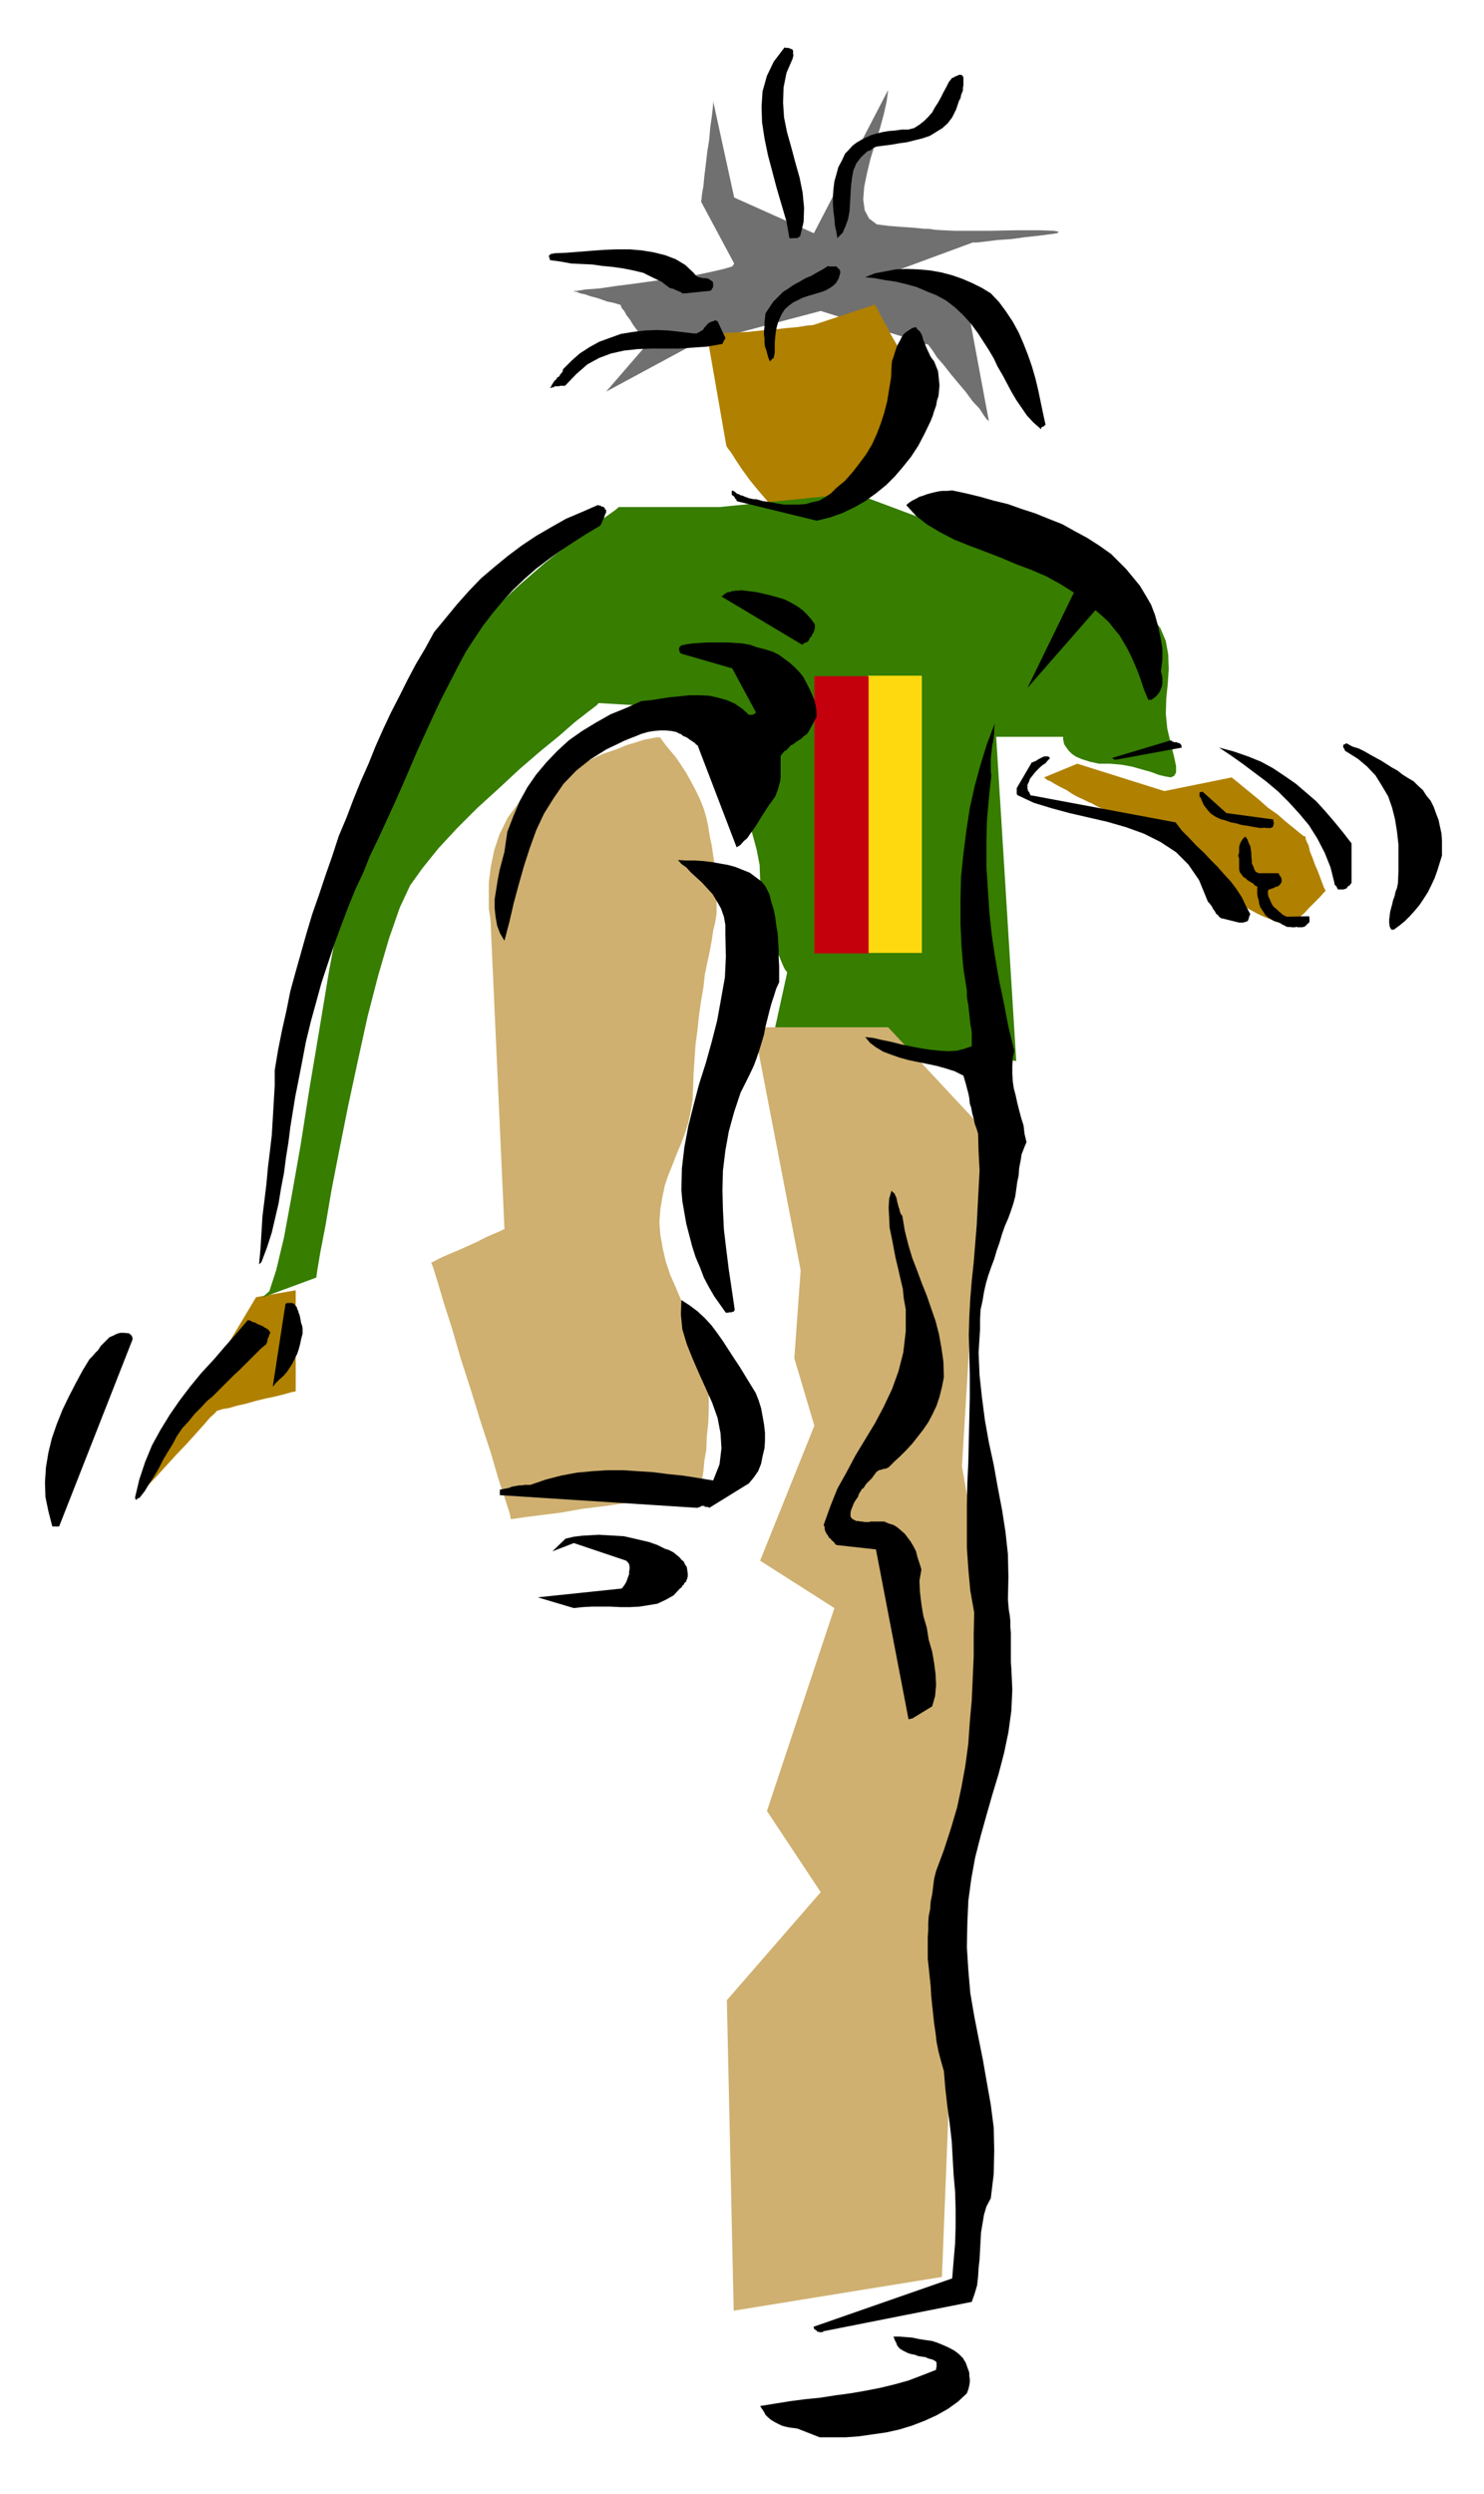
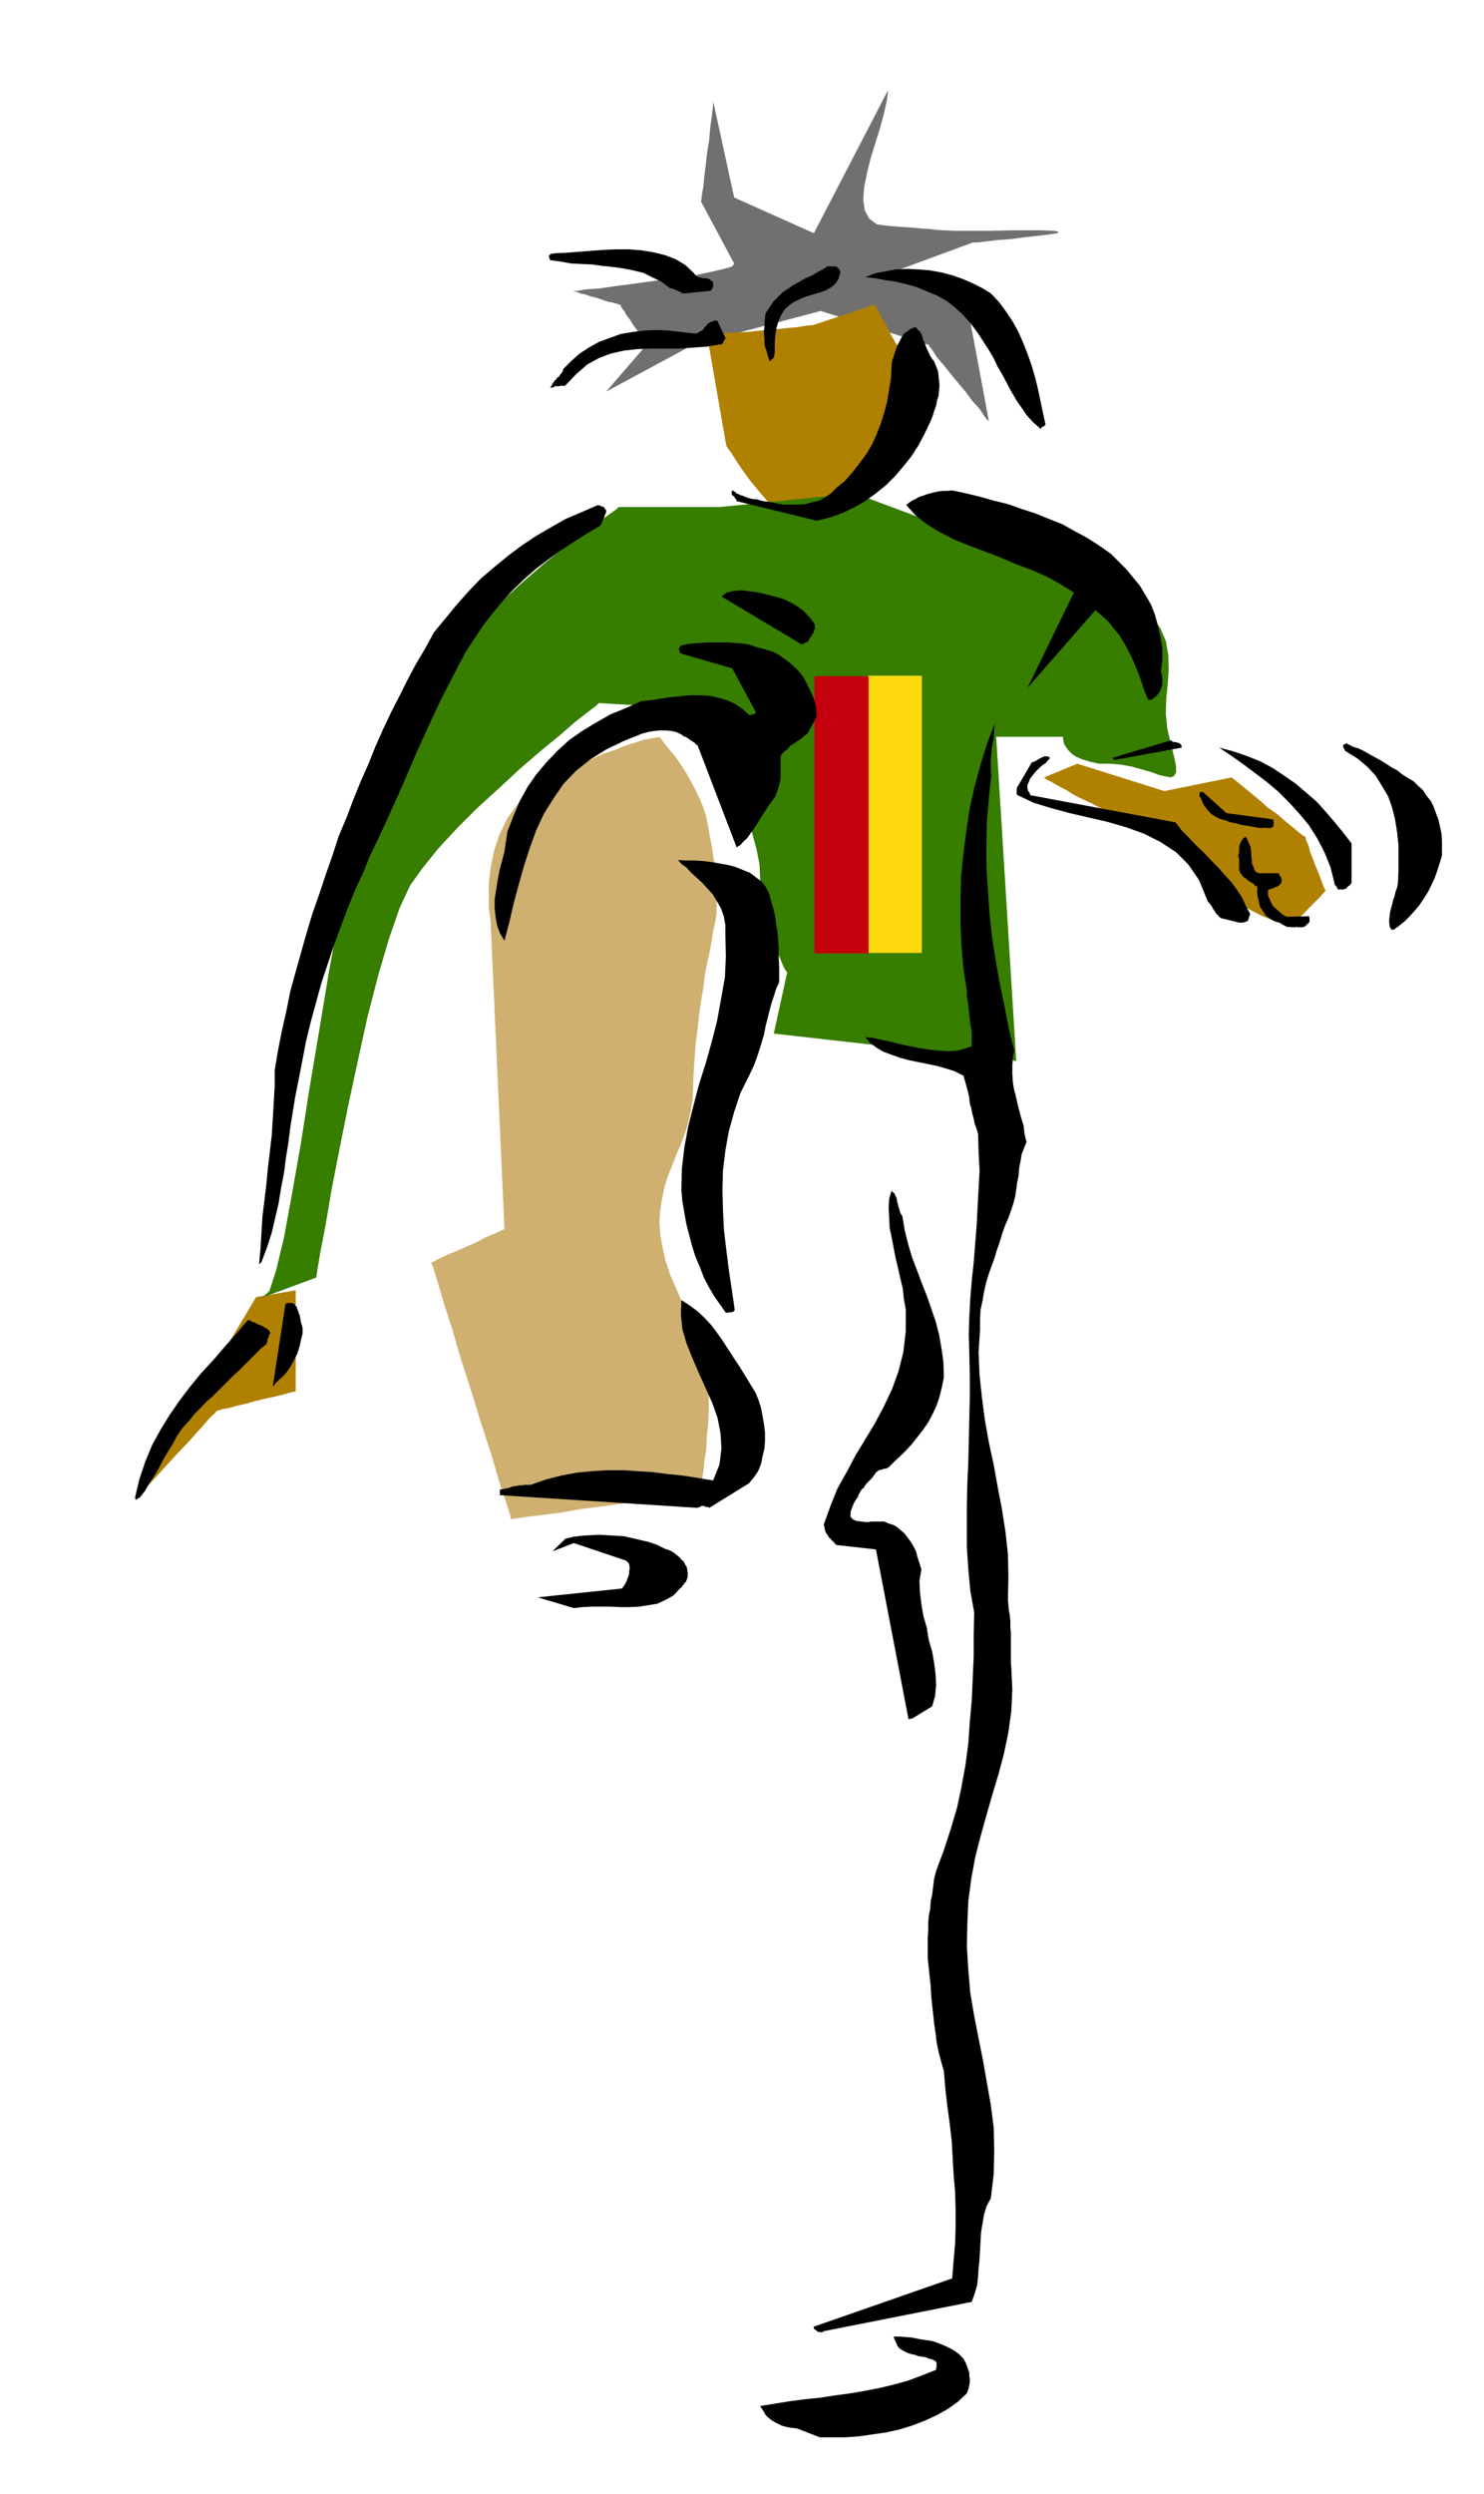
<svg xmlns="http://www.w3.org/2000/svg" xmlns:ns1="http://sodipodi.sourceforge.net/DTD/sodipodi-0.dtd" xmlns:ns2="http://www.inkscape.org/namespaces/inkscape" version="1.0" width="129.808mm" height="218.08mm" id="svg75" ns1:docname="CCM00316.wmf">
  <ns1:namedview pagecolor="#ffffff" bordercolor="#666666" borderopacity="1" objecttolerance="10" gridtolerance="10" guidetolerance="10" ns2:pageopacity="0" ns2:pageshadow="2" ns2:window-width="640" ns2:window-height="480" id="namedview77" />
  <defs id="defs3">
    <pattern id="WMFhbasepattern" patternUnits="userSpaceOnUse" width="6" height="6" x="0" y="0" />
  </defs>
  <path style="fill:#707070;fill-rule:evenodd;fill-opacity:1;stroke:none;" d="  M 229.149,113.917   L 200.384,129.429   L 213.797,113.917   L 213.635,113.755   L 213.312,112.947   L 212.504,111.978   L 211.534,110.685   L 210.565,109.069   L 209.272,107.292   L 208.302,105.676   L 207.171,104.222   L 206.363,102.768   L 205.555,101.798   L 205.232,100.99   L 205.07,100.667   L 204.747,100.667   L 203.777,100.344   L 202.646,100.021   L 200.869,99.697   L 199.091,99.051   L 197.152,98.405   L 195.213,97.92   L 193.435,97.274   L 191.819,96.95   L 190.688,96.466   L 189.88,96.304   L 189.557,96.143   L 190.688,96.143   L 193.597,95.658   L 198.121,95.335   L 203.616,94.527   L 209.918,93.719   L 216.867,92.749   L 223.493,91.941   L 229.795,90.972   L 235.128,89.841   L 239.329,88.871   L 242.077,88.063   L 242.723,87.094   L 231.734,66.573   L 231.896,66.088   L 232.057,64.31   L 232.542,61.564   L 232.865,58.17   L 233.35,54.292   L 233.835,50.091   L 234.481,46.051   L 234.805,42.173   L 235.289,38.78   L 235.613,36.033   L 235.774,34.256   L 235.774,33.448   L 242.723,65.28   L 269.064,77.076   L 293.627,29.731   L 293.142,33.448   L 292.172,37.811   L 290.88,42.497   L 289.425,47.183   L 287.809,52.353   L 286.678,57.039   L 285.708,61.725   L 285.385,65.926   L 285.87,69.481   L 287.324,72.228   L 289.91,74.167   L 293.788,74.652   L 297.667,74.975   L 300.414,75.137   L 302.515,75.298   L 304.131,75.46   L 305.585,75.621   L 307.04,75.621   L 309.14,75.945   L 311.888,76.106   L 315.604,76.268   L 320.614,76.268   L 327.401,76.268   L 335.966,76.106   L 343.884,76.106   L 348.409,76.268   L 350.025,76.591   L 349.54,77.076   L 347.278,77.399   L 343.561,77.884   L 339.036,78.368   L 334.35,79.015   L 329.664,79.338   L 325.785,79.823   L 322.876,80.146   L 321.584,80.146   L 297.505,89.033   L 319.806,100.99   L 326.916,139.124   L 326.27,138.639   L 325.3,137.347   L 323.846,135.084   L 321.584,132.661   L 319.321,129.59   L 316.736,126.52   L 314.312,123.612   L 312.049,120.703   L 309.787,118.118   L 308.332,115.856   L 307.363,114.563   L 306.878,113.917   L 271.326,102.768   L 229.149,113.917   L 229.149,113.917  z " id="path5" />
  <path style="fill:#b08000;fill-rule:evenodd;fill-opacity:1;stroke:none;" d="  M 384.931,261.443   L 356.166,252.394   L 345.177,256.919   L 345.339,257.08   L 346.147,257.727   L 347.278,258.211   L 348.894,259.181   L 350.672,260.151   L 352.611,261.12   L 354.55,262.413   L 356.328,263.382   L 358.105,264.19   L 359.398,264.836   L 360.368,265.321   L 360.691,265.321   L 361.176,265.644   L 362.63,266.452   L 365.054,267.583   L 367.963,269.038   L 371.356,270.653   L 374.912,272.431   L 378.305,273.885   L 381.699,275.501   L 384.931,276.955   L 387.193,278.086   L 388.809,278.733   L 389.294,278.894   L 389.294,279.217   L 389.779,279.864   L 390.102,280.672   L 390.91,281.803   L 391.88,283.095   L 393.172,284.711   L 394.627,286.489   L 396.566,288.428   L 398.828,290.367   L 401.091,292.629   L 403.838,294.568   L 407.232,296.669   L 410.302,298.931   L 413.372,300.708   L 415.796,302.001   L 418.22,303.132   L 420.321,303.94   L 422.099,304.748   L 423.715,305.232   L 424.846,305.556   L 425.816,305.556   L 426.624,305.717   L 427.108,305.717   L 427.27,305.556   L 427.432,305.556   L 428.078,304.909   L 428.886,303.94   L 430.017,302.809   L 431.31,301.678   L 432.603,300.223   L 433.896,298.931   L 435.35,297.476   L 436.481,296.345   L 437.289,295.376   L 437.935,294.729   L 438.259,294.406   L 438.097,294.083   L 437.612,293.114   L 437.128,291.821   L 436.481,290.044   L 435.673,287.943   L 434.704,285.681   L 433.896,283.419   L 433.088,281.48   L 432.603,279.379   L 431.956,278.086   L 431.633,277.117   L 431.633,276.471   L 430.987,276.309   L 429.532,275.178   L 427.593,273.562   L 425.169,271.623   L 422.422,269.199   L 419.19,266.937   L 416.281,264.352   L 413.534,262.089   L 410.948,259.989   L 409.009,258.373   L 407.555,257.242   L 407.232,256.919   L 384.931,261.443   L 384.931,261.443  z " id="path7" />
  <path style="fill:#b08000;fill-rule:evenodd;fill-opacity:1;stroke:none;" d="  M 233.512,109.392   L 240.137,147.365   L 240.622,148.173   L 241.753,149.627   L 243.369,152.212   L 245.309,155.121   L 247.894,158.676   L 250.803,162.231   L 253.712,165.624   L 256.782,168.532   L 260.176,170.956   L 263.408,172.249   L 266.478,172.733   L 269.225,171.602   L 272.134,169.987   L 274.881,167.563   L 277.79,164.816   L 280.537,162.069   L 282.961,158.837   L 285.547,155.929   L 287.648,153.02   L 289.587,150.435   L 291.203,148.334   L 292.334,146.557   L 293.142,145.426   L 293.627,144.779   L 293.627,144.456   L 293.95,143.164   L 294.596,141.225   L 295.081,138.639   L 295.889,135.731   L 296.697,132.822   L 297.667,129.59   L 298.475,126.844   L 299.121,124.42   L 299.606,122.158   L 300.091,120.865   L 300.252,120.219   L 299.768,120.057   L 299.283,118.926   L 298.475,117.31   L 297.344,115.371   L 295.889,112.947   L 294.596,110.685   L 293.304,108.1   L 292.011,105.838   L 290.88,103.737   L 290.072,102.121   L 289.425,100.99   L 289.264,100.667   L 269.225,107.292   L 268.579,107.453   L 266.64,107.615   L 263.731,108.1   L 260.014,108.423   L 255.813,108.908   L 251.611,109.231   L 247.086,109.716   L 242.885,109.877   L 239.168,110.039   L 236.259,110.039   L 234.32,109.877   L 233.512,109.392   L 233.512,109.392  z " id="path9" />
  <path style="fill:#b08000;fill-rule:evenodd;fill-opacity:1;stroke:none;" d="  M 97.768,426.421   L 84.678,428.683   L 44.763,495.417   L 45.41,494.771   L 46.864,493.155   L 48.965,490.893   L 51.712,487.984   L 54.782,484.591   L 58.176,480.874   L 61.57,477.32   L 64.64,473.926   L 67.387,470.856   L 69.488,468.432   L 71.104,466.978   L 71.589,466.332   L 72.074,466.17   L 73.528,465.686   L 75.629,465.362   L 78.376,464.554   L 81.285,463.908   L 84.678,462.939   L 88.072,462.131   L 91.142,461.484   L 93.728,460.838   L 95.99,460.192   L 97.445,459.869   L 97.768,459.869   L 97.768,426.421   L 97.768,426.421  z " id="path11" />
  <path style="fill:#367d00;fill-rule:evenodd;fill-opacity:1;stroke:none;" d="  M 86.618,428.844   L 104.555,422.219   L 104.878,419.957   L 105.848,414.14   L 107.625,404.93   L 109.565,393.457   L 112.15,380.208   L 115.059,365.665   L 118.291,350.638   L 121.523,335.933   L 125.078,322.199   L 128.633,310.08   L 132.189,299.9   L 135.582,292.629   L 139.622,286.973   L 144.955,280.349   L 151.096,273.724   L 157.721,267.099   L 164.832,260.635   L 171.781,254.172   L 178.729,248.193   L 184.87,243.184   L 190.041,238.66   L 194.405,235.267   L 197.152,233.166   L 197.96,232.358   L 233.512,234.459   L 233.835,235.428   L 234.805,237.69   L 236.421,241.084   L 238.198,245.446   L 240.299,250.779   L 242.561,256.434   L 244.662,262.736   L 246.763,268.876   L 248.541,274.855   L 250.157,280.833   L 251.126,285.842   L 251.288,290.205   L 251.611,294.083   L 252.096,298.123   L 252.904,301.839   L 253.712,305.556   L 254.681,308.949   L 255.813,311.857   L 257.105,314.766   L 258.075,317.19   L 258.883,319.129   L 259.529,320.421   L 260.176,321.229   L 260.176,321.714   L 255.813,341.589   L 335.966,350.638   L 329.34,243.507   L 351.48,243.507   L 351.48,243.669   L 351.48,244.315   L 351.641,245.123   L 351.803,245.931   L 352.449,246.901   L 353.257,248.032   L 354.388,249.163   L 355.843,250.132   L 357.782,250.94   L 360.368,251.748   L 363.276,252.394   L 366.993,252.394   L 370.71,252.718   L 374.265,253.364   L 377.659,254.333   L 380.568,255.141   L 383.153,256.111   L 385.254,256.596   L 387.032,256.919   L 388.163,256.434   L 388.809,255.303   L 388.809,253.202   L 388.163,250.132   L 387.032,245.608   L 385.9,240.76   L 385.416,235.913   L 385.577,230.742   L 386.062,226.056   L 386.385,221.209   L 386.224,216.361   L 385.416,211.837   L 383.638,207.636   L 380.568,203.434   L 375.881,199.395   L 369.094,195.678   L 360.529,192.124   L 350.833,188.892   L 342.43,186.145   L 335.158,183.398   L 328.694,181.136   L 323.2,179.197   L 318.513,177.096   L 314.796,175.804   L 311.888,174.349   L 309.464,173.38   L 308.171,172.733   L 307.04,172.249   L 306.878,172.087   L 282.638,163.038   L 238.037,167.563   L 204.585,167.563   L 203.454,168.532   L 200.061,170.956   L 194.889,174.672   L 187.941,179.843   L 180.022,186.145   L 171.457,193.578   L 162.408,202.142   L 153.358,211.514   L 144.793,221.532   L 136.713,232.196   L 130.088,243.346   L 124.593,254.657   L 120.23,268.068   L 116.352,284.227   L 112.312,302.001   L 108.757,321.068   L 105.525,340.619   L 102.293,359.848   L 99.384,378.43   L 96.475,394.912   L 93.889,408.969   L 91.304,419.796   L 89.041,426.744   L 86.618,428.844   L 86.618,428.844  z " id="path13" />
  <path style="fill:#cfb070;fill-rule:evenodd;fill-opacity:1;stroke:none;" d="  M 162.246,305.879   L 162.246,305.394   L 162.085,303.455   L 161.6,300.223   L 161.6,296.345   L 161.6,291.659   L 162.246,286.489   L 163.377,280.995   L 165.155,275.663   L 167.902,270.169   L 171.457,265.321   L 176.305,260.797   L 182.285,256.919   L 188.749,253.849   L 194.405,251.425   L 199.253,249.163   L 203.616,247.709   L 207.171,246.254   L 210.403,245.285   L 212.827,244.477   L 214.766,244.154   L 216.221,243.831   L 217.352,243.669   L 217.998,243.669   L 217.998,243.507   L 218.321,243.831   L 219.129,244.962   L 220.099,246.254   L 221.553,248.032   L 223.331,250.132   L 225.109,252.718   L 226.886,255.465   L 228.502,258.373   L 230.118,261.443   L 231.573,264.513   L 232.704,267.422   L 233.512,270.169   L 234.158,273.239   L 234.643,276.309   L 235.289,279.379   L 235.774,282.611   L 236.259,285.842   L 236.582,289.236   L 236.905,292.629   L 236.905,295.699   L 236.905,298.931   L 236.905,302.001   L 236.421,304.909   L 235.774,307.656   L 235.289,310.888   L 234.643,314.443   L 233.835,318.159   L 233.027,322.037   L 232.542,326.4   L 231.734,331.086   L 231.088,335.61   L 230.603,340.296   L 229.957,345.144   L 229.633,349.991   L 229.31,354.677   L 229.149,359.202   L 228.987,363.403   L 228.341,367.442   L 227.533,371.159   L 226.401,374.714   L 225.109,378.107   L 223.654,381.5   L 222.361,384.893   L 220.907,388.448   L 219.776,391.842   L 218.968,395.72   L 218.321,399.598   L 217.998,403.96   L 218.321,408.162   L 219.129,412.686   L 220.099,416.887   L 221.553,421.25   L 223.331,425.289   L 225.109,429.491   L 226.886,433.369   L 228.502,437.247   L 230.118,441.125   L 231.573,445.164   L 232.704,449.042   L 233.512,452.92   L 234.158,456.96   L 234.32,461.484   L 234.32,465.686   L 234.158,470.21   L 233.673,474.734   L 233.512,478.935   L 232.865,482.813   L 232.542,486.368   L 232.057,489.115   L 231.734,491.216   L 231.573,492.67   L 231.411,493.155   L 230.118,493.478   L 226.886,493.801   L 221.715,494.609   L 215.251,495.579   L 207.979,496.548   L 200.384,497.679   L 192.465,498.649   L 185.193,499.941   L 178.729,500.749   L 173.558,501.396   L 170.326,501.88   L 168.872,502.042   L 168.549,500.265   L 167.094,495.74   L 164.832,488.954   L 162.246,480.067   L 159.014,470.21   L 155.782,459.707   L 152.389,449.204   L 149.48,439.186   L 146.733,430.622   L 144.632,423.512   L 143.177,418.826   L 142.531,417.21   L 143.177,417.049   L 144.309,416.402   L 146.248,415.433   L 148.833,414.302   L 151.581,413.171   L 154.813,411.716   L 157.721,410.424   L 160.469,408.969   L 163.054,407.838   L 164.993,407.031   L 166.286,406.384   L 166.771,406.223   L 162.246,305.879   L 162.246,305.879  z " id="path15" />
-   <path style="fill:#cfb070;fill-rule:evenodd;fill-opacity:1;stroke:none;" d="  M 242.561,763.647   L 311.403,752.497   L 315.928,638.742   L 329.34,549.386   L 318.028,484.591   L 324.816,372.936   L 293.627,339.488   L 249.187,339.488   L 264.7,419.796   L 262.6,448.881   L 269.225,471.179   L 251.288,515.777   L 275.851,531.45   L 253.55,598.508   L 271.326,625.331   L 240.299,661.041   L 242.561,763.647   L 242.561,763.647  z " id="path17" />
  <path style="fill:#000000;fill-rule:evenodd;fill-opacity:1;stroke:none;" d="  M 271.003,805.497   L 275.366,805.497   L 279.568,805.497   L 283.931,805.174   L 288.456,804.528   L 292.98,803.881   L 297.344,802.912   L 301.545,801.619   L 305.747,800.003   L 309.625,798.226   L 313.342,796.125   L 316.736,793.701   L 319.644,790.954   L 320.129,789.662   L 320.452,788.369   L 320.614,787.238   L 320.614,786.269   L 320.452,785.137   L 320.452,784.168   L 320.129,783.198   L 319.806,782.39   L 319.483,781.421   L 319.16,780.613   L 318.675,779.967   L 318.513,779.482   L 317.059,778.028   L 315.604,776.897   L 313.827,775.927   L 312.049,775.119   L 310.11,774.311   L 308.171,773.665   L 305.908,773.342   L 303.808,773.019   L 301.545,772.534   L 299.444,772.372   L 297.344,772.211   L 295.404,772.211   L 295.404,772.372   L 295.566,772.534   L 295.566,772.695   L 295.728,773.019   L 295.728,773.342   L 295.889,773.503   L 296.051,773.665   L 296.051,773.988   L 296.374,774.311   L 296.374,774.473   L 296.536,774.958   L 296.697,775.281   L 297.344,776.089   L 298.313,776.735   L 299.283,777.22   L 300.252,777.705   L 301.384,778.028   L 302.353,778.189   L 303.646,778.674   L 304.777,778.836   L 305.908,778.997   L 307.04,779.482   L 308.332,779.805   L 309.464,780.451   L 309.464,780.451   L 309.464,780.613   L 309.625,780.775   L 309.625,781.259   L 309.625,781.421   L 309.625,781.583   L 309.625,781.744   L 309.625,782.229   L 309.625,782.39   L 309.464,782.552   L 309.464,782.714   L 309.464,783.198   L 304.939,784.976   L 300.252,786.753   L 295.566,788.046   L 290.88,789.177   L 285.87,790.147   L 281.184,790.954   L 276.336,791.601   L 271.164,792.409   L 266.317,792.893   L 261.307,793.54   L 256.297,794.348   L 251.288,795.156   L 251.934,796.125   L 252.581,797.095   L 253.065,798.064   L 253.873,798.872   L 254.843,799.68   L 256.136,800.488   L 257.105,800.973   L 258.398,801.619   L 259.529,801.942   L 260.984,802.265   L 262.276,802.427   L 263.569,802.589   L 271.003,805.497   L 271.003,805.497  z " id="path19" />
  <path style="fill:#000000;fill-rule:evenodd;fill-opacity:1;stroke:none;" d="  M 272.296,770.433   L 321.26,760.738   L 322.23,757.991   L 323.038,755.244   L 323.361,752.336   L 323.523,749.589   L 323.846,746.68   L 324.008,743.61   L 324.169,740.702   L 324.331,737.793   L 324.816,734.885   L 325.3,731.976   L 326.108,729.229   L 327.563,726.482   L 328.532,718.403   L 328.694,710.647   L 328.532,703.214   L 327.563,695.62   L 326.27,688.349   L 324.977,680.916   L 323.523,673.644   L 322.068,666.211   L 320.776,658.617   L 320.129,651.023   L 319.644,643.428   L 319.806,635.672   L 320.129,628.239   L 321.099,620.968   L 322.392,613.858   L 324.169,606.91   L 326.108,599.962   L 328.048,593.175   L 330.148,586.227   L 331.926,579.441   L 333.38,572.493   L 334.35,565.383   L 334.673,558.435   L 334.35,551.325   L 334.188,549.386   L 334.188,547.447   L 334.188,545.347   L 334.188,543.408   L 334.188,541.469   L 334.188,539.691   L 334.027,537.752   L 334.027,535.813   L 333.865,534.036   L 333.542,532.258   L 333.38,530.481   L 333.219,528.703   L 333.38,521.109   L 333.219,513.676   L 332.411,506.243   L 331.28,498.972   L 329.825,491.377   L 328.532,484.106   L 326.916,476.673   L 325.624,469.402   L 324.654,461.969   L 323.846,454.536   L 323.523,446.942   L 324.008,439.347   L 324.008,436.116   L 324.169,432.884   L 324.816,429.975   L 325.3,427.067   L 325.947,424.158   L 326.755,421.411   L 327.724,418.665   L 328.694,416.079   L 329.502,413.332   L 330.472,410.585   L 331.28,407.838   L 332.249,405.091   L 333.38,402.506   L 334.188,400.244   L 334.996,397.82   L 335.643,395.396   L 335.966,393.134   L 336.289,390.711   L 336.774,388.448   L 336.936,386.025   L 337.42,383.601   L 337.744,381.5   L 338.552,379.4   L 339.36,377.461   L 338.713,374.714   L 338.39,371.967   L 337.582,369.381   L 336.936,366.958   L 336.289,364.372   L 335.804,362.11   L 335.158,359.686   L 334.835,357.424   L 334.673,354.839   L 334.673,352.253   L 334.835,349.668   L 335.32,347.244   L 333.38,339.327   L 331.926,331.732   L 330.31,323.976   L 329.017,316.543   L 327.886,309.111   L 327.078,301.354   L 326.593,293.922   L 326.108,286.327   L 326.108,278.894   L 326.27,271.461   L 326.916,263.867   L 327.724,256.272   L 327.563,254.98   L 327.563,253.526   L 327.563,251.91   L 327.563,250.617   L 327.724,249.163   L 327.886,247.709   L 328.048,246.254   L 328.371,244.962   L 328.532,243.507   L 328.694,242.215   L 328.694,240.76   L 328.856,239.145   L 326.27,245.931   L 324.169,252.718   L 322.23,259.827   L 320.614,267.099   L 319.483,274.531   L 318.513,282.126   L 317.705,289.882   L 317.544,297.476   L 317.544,305.232   L 317.867,312.665   L 318.513,320.098   L 319.644,327.37   L 319.644,328.985   L 319.806,330.44   L 320.129,332.055   L 320.291,333.671   L 320.452,335.126   L 320.614,336.741   L 320.776,338.357   L 321.099,339.973   L 321.26,341.266   L 321.26,342.882   L 321.26,344.174   L 321.26,345.79   L 318.836,346.598   L 316.412,347.244   L 313.665,347.406   L 310.595,347.244   L 307.524,346.921   L 304.292,346.436   L 301.06,345.79   L 297.828,345.144   L 294.758,344.336   L 291.526,343.69   L 288.779,343.043   L 286.032,342.72   L 287.648,344.659   L 289.587,346.113   L 292.011,347.568   L 294.596,348.537   L 297.344,349.507   L 300.252,350.314   L 303.323,350.961   L 306.555,351.607   L 309.625,352.253   L 312.534,353.061   L 315.604,354.031   L 318.513,355.485   L 318.836,356.616   L 319.321,358.232   L 319.644,359.525   L 320.129,361.302   L 320.452,362.918   L 320.614,364.695   L 321.099,366.15   L 321.422,367.927   L 321.907,369.705   L 322.23,371.32   L 322.876,373.098   L 323.361,374.714   L 323.523,380.692   L 323.846,386.832   L 323.523,392.973   L 323.2,398.951   L 322.876,405.091   L 322.392,411.232   L 321.907,417.21   L 321.26,423.351   L 320.776,429.168   L 320.452,435.308   L 320.291,441.125   L 320.452,447.265   L 320.614,454.536   L 320.614,461.808   L 320.452,468.917   L 320.291,476.189   L 320.129,483.137   L 319.806,490.246   L 319.644,497.356   L 319.644,504.466   L 319.644,511.414   L 320.129,518.524   L 320.776,525.633   L 322.068,532.905   L 321.907,540.176   L 321.907,547.447   L 321.584,554.718   L 321.26,561.99   L 320.614,569.099   L 320.129,576.209   L 319.16,583.48   L 317.867,590.59   L 316.412,597.377   L 314.312,604.486   L 312.049,611.434   L 309.464,618.383   L 308.817,620.968   L 308.494,623.553   L 308.171,626.139   L 307.686,628.401   L 307.524,630.825   L 307.04,633.248   L 306.878,635.51   L 306.878,637.934   L 306.716,640.196   L 306.716,642.62   L 306.716,644.882   L 306.716,647.306   L 307.04,650.215   L 307.363,653.446   L 307.686,656.355   L 307.848,659.425   L 308.171,662.657   L 308.494,665.565   L 308.817,668.635   L 309.302,671.867   L 309.625,674.775   L 310.272,678.007   L 311.08,681.077   L 312.049,684.471   L 312.534,690.288   L 313.18,695.943   L 313.988,701.922   L 314.635,707.577   L 314.958,713.232   L 315.281,718.888   L 315.766,724.382   L 315.928,730.199   L 315.928,735.854   L 315.766,741.348   L 315.281,747.004   L 314.796,752.982   L 268.902,768.979   L 269.064,769.141   L 269.064,769.464   L 269.225,769.787   L 269.548,769.949   L 269.872,770.11   L 270.195,770.595   L 270.518,770.595   L 271.003,770.756   L 271.326,770.756   L 271.811,770.756   L 272.134,770.595   L 272.296,770.433   L 272.296,770.433  z " id="path21" />
  <path style="fill:#000000;fill-rule:evenodd;fill-opacity:1;stroke:none;" d="  M 301.545,567.968   L 308.171,563.929   L 309.14,560.535   L 309.464,556.981   L 309.302,553.264   L 308.817,549.548   L 308.171,545.831   L 307.04,541.953   L 306.393,537.914   L 305.262,534.036   L 304.616,530.158   L 304.131,526.118   L 303.969,522.402   L 304.616,518.685   L 303.969,516.585   L 303.323,514.646   L 302.838,512.707   L 302.03,511.091   L 301.06,509.475   L 300.091,508.182   L 299.121,506.889   L 297.828,505.758   L 296.697,504.789   L 295.404,503.981   L 293.788,503.496   L 292.334,502.85   L 291.203,502.85   L 290.395,502.85   L 289.425,502.85   L 288.617,502.85   L 287.809,502.85   L 287.324,503.011   L 286.516,503.011   L 285.87,503.011   L 285.062,502.85   L 284.577,502.85   L 283.769,502.688   L 283.123,502.688   L 282.153,502.204   L 281.668,501.88   L 281.184,501.234   L 281.184,500.749   L 281.184,499.941   L 281.345,499.133   L 281.668,498.326   L 281.992,497.518   L 282.315,496.71   L 282.8,495.902   L 283.123,495.417   L 283.608,494.771   L 283.931,493.801   L 284.416,492.993   L 284.9,492.185   L 285.547,491.701   L 286.032,490.893   L 286.516,490.246   L 287.163,489.6   L 287.648,489.115   L 288.294,488.469   L 288.617,487.984   L 289.102,487.338   L 289.587,486.691   L 289.587,486.53   L 289.91,486.368   L 290.233,486.207   L 290.395,485.884   L 290.88,485.884   L 291.041,485.722   L 291.364,485.722   L 291.849,485.56   L 292.172,485.399   L 292.819,485.399   L 293.142,485.237   L 293.788,484.914   L 295.728,482.975   L 297.667,481.198   L 299.606,479.259   L 301.545,477.158   L 303.323,474.896   L 305.1,472.634   L 306.878,470.048   L 308.332,467.301   L 309.625,464.554   L 310.595,461.646   L 311.403,458.414   L 312.049,455.183   L 311.888,450.012   L 311.241,445.488   L 310.433,440.963   L 309.302,436.6   L 307.848,432.399   L 306.393,428.198   L 304.777,424.158   L 303.161,419.796   L 301.545,415.594   L 300.252,411.232   L 299.121,406.707   L 298.313,401.86   L 297.828,401.213   L 297.505,400.406   L 297.344,399.598   L 297.02,398.79   L 296.859,397.982   L 296.697,397.497   L 296.536,396.689   L 296.374,395.881   L 296.051,395.235   L 295.728,394.427   L 295.081,393.942   L 294.758,393.457   L 293.95,396.204   L 293.788,399.113   L 293.95,402.345   L 294.112,405.738   L 294.758,408.808   L 295.404,412.201   L 296.051,415.594   L 296.859,418.988   L 297.667,422.543   L 298.475,425.936   L 298.798,429.168   L 299.444,432.722   L 299.444,439.994   L 298.636,446.942   L 297.02,453.244   L 294.92,459.061   L 292.172,464.878   L 289.264,470.371   L 286.032,475.704   L 282.8,481.036   L 279.891,486.53   L 276.82,492.024   L 274.558,497.679   L 272.296,503.981   L 272.619,504.627   L 272.619,505.112   L 272.78,505.92   L 273.104,506.566   L 273.265,506.889   L 273.75,507.536   L 274.073,508.182   L 274.558,508.505   L 275.043,509.152   L 275.528,509.475   L 276.012,510.121   L 276.497,510.606   L 289.587,512.06   L 300.414,568.453   L 300.414,568.13   L 300.414,568.13   L 300.414,568.13   L 300.576,568.13   L 300.899,568.13   L 300.899,568.13   L 301.06,567.968   L 301.222,567.968   L 301.384,567.968   L 301.384,567.968   L 301.384,567.968   L 301.545,567.968   L 301.545,567.968  z " id="path23" />
  <path style="fill:#000000;fill-rule:evenodd;fill-opacity:1;stroke:none;" d="  M 189.718,531.45   L 192.627,531.127   L 195.536,530.966   L 198.768,530.966   L 201.838,530.966   L 205.07,531.127   L 208.302,531.127   L 211.373,530.966   L 214.443,530.481   L 217.352,529.996   L 220.099,528.703   L 222.685,527.249   L 224.785,524.987   L 225.432,524.502   L 225.593,524.017   L 226.078,523.694   L 226.24,523.21   L 226.563,522.886   L 226.886,522.725   L 226.886,522.24   L 227.048,522.078   L 227.209,521.755   L 227.209,521.432   L 227.371,521.109   L 227.371,520.947   L 227.371,519.978   L 227.209,518.847   L 227.048,517.877   L 226.401,516.908   L 226.078,516.1   L 225.27,515.453   L 224.624,514.646   L 223.816,513.999   L 222.846,513.191   L 222.038,512.707   L 221.069,512.222   L 219.937,511.899   L 217.352,510.606   L 214.605,509.636   L 211.857,508.99   L 209.11,508.344   L 206.201,507.697   L 203.454,507.536   L 200.707,507.374   L 197.96,507.213   L 195.213,507.374   L 192.465,507.536   L 189.718,507.859   L 186.971,508.505   L 182.608,512.707   L 189.718,509.96   L 207.009,515.777   L 207.656,516.423   L 207.979,516.908   L 208.141,517.716   L 208.141,518.524   L 207.979,519.493   L 207.979,520.301   L 207.656,521.109   L 207.333,522.078   L 207.009,522.886   L 206.525,523.694   L 206.201,524.179   L 205.555,524.987   L 177.76,527.895   L 189.718,531.45   L 189.718,531.45  z " id="path25" />
-   <path style="fill:#000000;fill-rule:evenodd;fill-opacity:1;stroke:none;" d="  M 18.746,504.627   L 18.907,504.466   L 18.907,504.466   L 18.907,504.466   L 19.069,504.466   L 19.069,504.466   L 19.23,504.466   L 19.23,504.466   L 19.23,504.466   L 19.554,504.466   L 19.554,504.466   L 19.554,504.466   L 19.554,504.466   L 43.794,442.741   L 43.794,442.579   L 43.794,442.417   L 43.794,442.094   L 43.794,441.933   L 43.632,441.771   L 43.632,441.61   L 43.47,441.448   L 43.309,441.125   L 42.986,440.963   L 42.824,440.802   L 42.662,440.64   L 42.501,440.64   L 41.046,440.478   L 39.754,440.478   L 38.622,440.802   L 37.33,441.448   L 36.198,441.933   L 35.229,442.902   L 34.259,443.872   L 33.29,444.841   L 32.482,446.134   L 31.512,447.103   L 30.542,448.234   L 29.573,449.204   L 27.31,452.92   L 25.048,457.122   L 22.786,461.484   L 20.685,465.847   L 18.746,470.695   L 17.13,475.381   L 15.998,480.067   L 15.19,484.914   L 14.867,489.923   L 15.029,494.771   L 15.998,499.457   L 17.291,504.466   L 17.614,504.466   L 17.614,504.466   L 17.776,504.466   L 17.776,504.466   L 17.938,504.466   L 18.099,504.466   L 18.261,504.466   L 18.584,504.466   L 18.584,504.466   L 18.746,504.466   L 18.746,504.466   L 18.746,504.627   L 18.746,504.627  z " id="path27" />
  <path style="fill:#000000;fill-rule:evenodd;fill-opacity:1;stroke:none;" d="  M 230.603,498.326   L 230.926,498.164   L 231.411,498.002   L 231.573,498.002   L 231.896,497.679   L 232.381,497.679   L 232.542,497.679   L 232.865,497.679   L 233.027,498.002   L 233.512,498.002   L 233.835,498.002   L 234.32,498.164   L 234.481,498.326   L 247.571,490.246   L 249.187,488.307   L 250.641,486.207   L 251.611,483.783   L 252.096,481.359   L 252.742,478.612   L 252.904,476.189   L 252.904,473.442   L 252.581,470.695   L 252.096,467.948   L 251.611,465.362   L 250.803,462.777   L 249.833,460.353   L 248.056,457.445   L 246.278,454.536   L 244.501,451.628   L 242.561,448.719   L 240.784,445.972   L 239.006,443.225   L 237.067,440.478   L 235.128,437.893   L 232.865,435.469   L 230.603,433.369   L 228.017,431.43   L 225.27,429.652   L 225.109,434.5   L 225.593,439.347   L 227.048,444.195   L 228.987,449.042   L 231.088,453.89   L 233.35,458.899   L 235.451,463.585   L 237.229,468.594   L 238.198,473.603   L 238.521,478.612   L 237.875,483.945   L 235.774,489.277   L 230.926,488.469   L 225.755,487.661   L 220.907,487.176   L 215.897,486.53   L 210.726,486.207   L 205.878,485.884   L 200.707,485.884   L 195.859,486.207   L 190.688,486.691   L 185.517,487.661   L 180.507,488.954   L 175.336,490.731   L 174.366,490.731   L 173.397,490.731   L 172.589,490.893   L 171.619,490.893   L 170.811,491.054   L 169.841,491.216   L 169.033,491.377   L 168.387,491.701   L 167.579,491.862   L 166.771,492.024   L 165.963,492.185   L 165.155,492.347   L 165.155,492.347   L 165.317,492.67   L 165.317,492.67   L 165.317,492.832   L 165.155,492.993   L 165.317,492.993   L 165.155,493.155   L 165.317,493.478   L 165.317,493.64   L 165.155,493.801   L 165.317,493.963   L 165.155,494.124   L 230.603,498.326   L 230.603,498.326  z " id="path29" />
  <path style="fill:#000000;fill-rule:evenodd;fill-opacity:1;stroke:none;" d="  M 46.056,495.094   L 47.834,492.832   L 49.288,490.408   L 50.904,487.984   L 52.52,485.237   L 53.813,482.652   L 55.429,479.905   L 57.045,477.32   L 58.499,474.573   L 60.277,471.987   L 62.378,469.725   L 64.317,467.301   L 66.418,465.201   L 68.357,463.1   L 70.296,461.484   L 72.074,459.707   L 73.851,457.93   L 75.629,456.152   L 77.406,454.375   L 79.184,452.759   L 80.962,450.981   L 82.739,449.204   L 84.517,447.427   L 86.294,445.649   L 88.072,444.195   L 88.234,443.71   L 88.395,443.387   L 88.395,442.902   L 88.557,442.579   L 88.557,442.094   L 88.88,441.933   L 88.88,441.61   L 89.041,441.125   L 89.041,440.963   L 89.203,440.802   L 89.365,440.64   L 89.365,440.478   L 89.041,439.832   L 88.557,439.347   L 88.072,439.024   L 87.426,438.701   L 86.779,438.216   L 86.294,438.055   L 85.486,437.731   L 84.84,437.408   L 84.355,437.085   L 83.547,436.924   L 82.739,436.439   L 81.931,436.277   L 78.214,440.64   L 74.498,444.841   L 70.619,449.366   L 66.579,453.728   L 62.862,458.253   L 59.307,462.939   L 56.075,467.625   L 53.005,472.634   L 50.258,477.643   L 47.995,483.137   L 46.056,488.954   L 44.602,495.094   L 44.763,495.094   L 44.763,495.417   L 44.763,495.417   L 44.763,495.579   L 45.086,495.579   L 45.086,495.579   L 45.248,495.579   L 45.248,495.417   L 45.41,495.417   L 45.571,495.094   L 45.733,495.094   L 46.056,495.094   L 46.056,495.094  z " id="path31" />
  <path style="fill:#000000;fill-rule:evenodd;fill-opacity:1;stroke:none;" d="  M 90.981,457.283   L 92.273,455.99   L 93.728,454.698   L 94.859,453.405   L 95.829,451.951   L 96.637,450.658   L 97.445,449.042   L 98.253,447.427   L 98.737,445.972   L 99.222,444.195   L 99.545,442.579   L 100.03,440.802   L 100.03,439.024   L 99.869,438.055   L 99.545,437.247   L 99.384,436.277   L 99.222,435.469   L 99.061,434.661   L 98.737,433.853   L 98.576,433.207   L 98.253,432.561   L 98.091,431.914   L 97.606,431.43   L 97.121,430.783   L 96.475,430.622   L 96.475,430.622   L 96.313,430.622   L 95.99,430.622   L 95.829,430.622   L 95.667,430.622   L 95.505,430.622   L 95.344,430.622   L 95.021,430.622   L 94.859,430.622   L 94.697,430.783   L 94.536,430.783   L 94.374,430.945   L 90.173,458.253   L 90.334,458.091   L 90.334,458.091   L 90.334,458.091   L 90.496,457.93   L 90.496,457.93   L 90.819,457.606   L 90.819,457.445   L 90.819,457.445   L 90.981,457.283   L 90.981,457.283   L 90.981,457.283   L 90.981,457.283   L 90.981,457.283  z " id="path33" />
  <path style="fill:#000000;fill-rule:evenodd;fill-opacity:1;stroke:none;" d="  M 240.784,433.853   L 241.107,433.692   L 241.269,433.692   L 241.753,433.692   L 241.915,433.692   L 242.077,433.53   L 242.4,433.53   L 242.561,433.369   L 242.723,433.369   L 242.723,433.207   L 242.885,432.884   L 242.885,432.722   L 242.885,432.722   L 241.915,426.097   L 240.945,419.634   L 240.137,413.171   L 239.329,406.384   L 239.006,399.759   L 238.845,393.296   L 239.006,386.832   L 239.814,380.208   L 240.945,373.906   L 242.723,367.442   L 244.824,361.141   L 247.894,355   L 249.187,352.253   L 250.157,349.668   L 250.965,347.244   L 251.773,344.659   L 252.581,341.912   L 253.065,339.327   L 253.712,336.741   L 254.358,334.156   L 255.005,331.732   L 255.813,329.309   L 256.621,326.723   L 257.59,324.623   L 257.59,321.876   L 257.59,319.29   L 257.429,316.543   L 257.429,313.796   L 257.267,311.05   L 257.105,308.464   L 256.621,305.717   L 256.297,303.132   L 255.813,300.708   L 255.005,298.123   L 254.358,295.537   L 253.065,292.952   L 251.773,291.336   L 249.833,289.882   L 247.894,288.428   L 245.47,287.458   L 243.046,286.489   L 240.622,285.842   L 237.875,285.358   L 235.128,284.873   L 232.381,284.55   L 229.633,284.388   L 226.886,284.388   L 224.139,284.227   L 225.27,285.519   L 226.886,286.65   L 228.341,288.266   L 230.118,289.882   L 232.057,291.659   L 233.835,293.598   L 235.613,295.537   L 237.067,297.961   L 238.36,300.223   L 239.329,302.97   L 239.814,305.717   L 239.814,308.626   L 239.976,316.22   L 239.653,323.007   L 238.36,330.278   L 237.067,337.388   L 235.289,344.336   L 233.35,351.284   L 231.088,358.394   L 229.31,365.18   L 227.533,372.29   L 226.24,379.238   L 225.432,386.186   L 225.27,393.296   L 225.593,397.012   L 226.24,400.729   L 226.886,404.445   L 227.856,408.162   L 228.825,411.878   L 229.957,415.433   L 231.411,418.826   L 232.704,422.219   L 234.32,425.289   L 236.097,428.36   L 238.037,431.107   L 239.976,433.853   L 240.137,433.853   L 240.137,433.692   L 240.137,433.853   L 240.299,433.692   L 240.299,433.853   L 240.622,433.853   L 240.622,433.853   L 240.622,433.853   L 240.784,433.692   L 240.784,433.853   L 240.784,433.692   L 240.784,433.853   L 240.784,433.853  z " id="path35" />
  <path style="fill:#000000;fill-rule:evenodd;fill-opacity:1;stroke:none;" d="  M 86.456,417.049   L 88.234,412.363   L 89.849,407.354   L 90.981,402.506   L 92.112,397.659   L 92.92,392.649   L 93.889,387.64   L 94.536,382.631   L 95.344,377.622   L 95.99,372.451   L 96.798,367.442   L 97.606,362.433   L 98.576,357.586   L 99.869,350.961   L 101.161,344.174   L 102.777,337.549   L 104.555,331.086   L 106.333,324.623   L 108.433,318.321   L 110.534,312.019   L 112.797,305.879   L 115.059,299.9   L 117.483,293.922   L 120.069,288.428   L 122.331,282.772   L 125.078,277.117   L 127.825,271.138   L 130.411,265.483   L 132.997,259.666   L 135.582,253.687   L 138.006,248.032   L 140.592,242.376   L 143.177,236.721   L 145.763,231.227   L 148.51,225.895   L 151.257,220.562   L 154.005,215.392   L 156.752,211.19   L 159.661,206.828   L 162.893,202.627   L 166.125,198.749   L 169.68,194.87   L 173.397,191.316   L 177.275,187.922   L 181.315,184.852   L 185.355,181.944   L 189.557,179.197   L 193.597,176.611   L 197.637,174.188   L 197.96,174.026   L 198.283,173.865   L 198.606,173.38   L 198.768,173.218   L 198.929,172.895   L 199.091,172.41   L 199.253,171.926   L 199.576,171.441   L 199.737,170.956   L 199.899,170.471   L 200.061,169.987   L 200.384,169.34   L 200.384,169.179   L 200.384,168.694   L 200.384,168.532   L 200.061,168.371   L 199.899,167.886   L 199.737,167.724   L 199.576,167.563   L 199.091,167.401   L 198.768,167.401   L 198.606,167.078   L 198.121,167.078   L 197.637,166.916   L 192.465,169.179   L 187.133,171.441   L 182.285,174.188   L 177.275,177.096   L 172.427,180.328   L 167.902,183.721   L 163.377,187.438   L 159.014,191.154   L 154.974,195.355   L 151.096,199.718   L 147.379,204.242   L 143.501,208.928   L 140.592,214.261   L 137.521,219.431   L 134.774,224.602   L 132.027,230.096   L 129.28,235.428   L 126.694,240.922   L 124.109,246.739   L 121.846,252.394   L 119.261,258.211   L 116.837,264.19   L 114.574,270.169   L 111.989,276.309   L 109.888,282.772   L 107.625,289.236   L 105.525,295.537   L 103.262,302.001   L 101.323,308.464   L 99.545,314.766   L 97.768,321.068   L 95.99,327.531   L 94.697,333.994   L 93.243,340.458   L 91.95,346.921   L 90.819,353.708   L 90.819,358.878   L 90.496,364.372   L 90.173,369.866   L 89.849,375.198   L 89.203,380.692   L 88.557,386.025   L 88.072,391.357   L 87.426,396.689   L 86.779,401.86   L 86.456,407.192   L 86.133,412.524   L 85.648,417.857   L 85.81,417.695   L 85.81,417.695   L 85.81,417.695   L 86.133,417.372   L 86.133,417.372   L 86.294,417.372   L 86.294,417.21   L 86.294,417.21   L 86.456,417.049   L 86.456,417.049   L 86.456,417.049   L 86.456,417.049   L 86.456,417.049  z " id="path37" />
  <path style="fill:#000000;fill-rule:evenodd;fill-opacity:1;stroke:none;" d="  M 460.883,307.171   L 462.66,305.879   L 464.438,304.425   L 466.054,302.809   L 467.67,301.031   L 469.286,299.092   L 470.579,297.153   L 472.033,294.891   L 473.164,292.629   L 474.295,290.205   L 475.103,287.943   L 475.911,285.358   L 476.719,282.772   L 476.719,280.349   L 476.719,277.925   L 476.558,275.501   L 476.073,273.239   L 475.588,270.977   L 474.78,268.876   L 473.972,266.614   L 473.003,264.675   L 471.548,262.897   L 470.417,261.12   L 468.801,259.666   L 467.347,258.211   L 465.407,257.08   L 463.63,255.949   L 462.014,254.657   L 460.236,253.687   L 458.459,252.556   L 456.681,251.425   L 454.903,250.455   L 453.126,249.486   L 451.187,248.355   L 449.247,247.385   L 447.147,246.739   L 445.046,245.608   L 444.723,245.931   L 444.561,245.931   L 444.399,246.093   L 444.076,246.093   L 444.076,246.254   L 444.076,246.416   L 444.076,246.901   L 444.076,247.062   L 444.399,247.385   L 444.561,247.87   L 444.723,248.193   L 445.046,248.355   L 448.924,250.779   L 451.995,253.364   L 454.742,256.272   L 456.843,259.666   L 458.943,263.221   L 460.236,266.937   L 461.206,270.815   L 461.852,274.855   L 462.337,279.217   L 462.337,283.419   L 462.337,287.62   L 462.175,291.821   L 461.852,293.437   L 461.367,294.729   L 461.044,296.184   L 460.559,297.476   L 460.236,298.931   L 459.913,300.062   L 459.59,301.354   L 459.428,302.647   L 459.267,303.94   L 459.267,304.909   L 459.428,306.202   L 459.913,307.171   L 459.913,307.171   L 459.913,307.333   L 459.913,307.171   L 460.075,307.333   L 460.075,307.171   L 460.236,307.171   L 460.398,307.171   L 460.398,307.171   L 460.559,307.333   L 460.559,307.171   L 460.559,307.333   L 460.883,307.171   L 460.883,307.171  z " id="path39" />
  <path style="fill:#000000;fill-rule:evenodd;fill-opacity:1;stroke:none;" d="  M 426.624,306.364   L 426.785,306.364   L 427.27,306.525   L 427.432,306.364   L 427.916,306.525   L 428.24,306.364   L 428.401,306.364   L 428.886,306.364   L 429.048,306.364   L 429.371,306.525   L 429.856,306.364   L 430.179,306.525   L 430.664,306.364   L 430.825,306.364   L 430.987,306.364   L 431.31,306.202   L 431.795,305.879   L 431.956,305.556   L 432.441,305.232   L 432.764,304.909   L 432.926,304.586   L 432.926,304.101   L 432.926,303.778   L 432.926,303.455   L 432.764,302.809   L 425.492,302.97   L 424.684,302.647   L 423.876,302.162   L 423.392,301.678   L 422.584,301.031   L 421.937,300.385   L 421.129,299.739   L 420.644,299.092   L 420.16,298.123   L 419.836,297.315   L 419.352,296.345   L 419.19,295.537   L 419.19,294.406   L 419.19,294.406   L 419.352,294.083   L 419.675,293.922   L 419.836,293.922   L 420.16,293.76   L 420.644,293.598   L 420.806,293.598   L 421.129,293.437   L 421.614,293.114   L 421.937,293.114   L 422.422,292.952   L 422.745,292.629   L 422.907,292.629   L 423.068,292.467   L 423.392,291.983   L 423.553,291.821   L 423.715,291.336   L 423.715,291.013   L 423.715,290.69   L 423.553,290.044   L 423.392,289.72   L 423.068,289.397   L 422.907,289.074   L 422.745,288.589   L 416.12,288.589   L 415.15,288.105   L 414.665,287.297   L 414.342,286.327   L 413.857,285.358   L 413.857,284.388   L 413.696,283.095   L 413.696,281.964   L 413.534,280.833   L 413.372,279.702   L 412.888,278.733   L 412.403,277.44   L 411.756,276.471   L 410.948,277.117   L 410.625,277.602   L 410.14,278.409   L 409.817,279.217   L 409.656,280.025   L 409.656,280.995   L 409.656,281.803   L 409.332,282.772   L 409.656,283.742   L 409.656,284.711   L 409.656,285.519   L 409.656,286.327   L 409.656,287.297   L 409.817,288.105   L 410.14,288.589   L 410.625,289.236   L 411.11,289.882   L 411.756,290.205   L 412.403,290.851   L 412.888,291.175   L 413.696,291.659   L 414.342,291.983   L 414.827,292.629   L 415.635,292.952   L 415.635,294.083   L 415.635,295.376   L 415.796,296.507   L 416.12,297.476   L 416.281,298.608   L 416.604,299.739   L 417.251,300.708   L 417.897,301.678   L 418.382,302.486   L 419.19,303.132   L 420.16,303.778   L 421.291,304.425   L 421.937,304.586   L 422.584,304.748   L 422.907,304.909   L 423.553,305.232   L 423.876,305.556   L 424.361,305.717   L 424.684,305.879   L 425.169,306.202   L 425.331,306.202   L 425.654,306.364   L 426.139,306.364   L 426.624,306.364   L 426.624,306.364  z " id="path41" />
  <path style="fill:#000000;fill-rule:evenodd;fill-opacity:1;stroke:none;" d="  M 409.656,304.909   L 409.656,304.909   L 409.656,304.909   L 409.817,304.909   L 409.979,304.909   L 410.14,304.909   L 410.625,304.909   L 410.787,304.909   L 410.948,304.909   L 411.433,304.748   L 411.595,304.748   L 411.918,304.586   L 412.403,304.425   L 412.403,304.425   L 412.403,304.425   L 412.564,304.425   L 412.564,304.101   L 412.726,303.94   L 412.726,303.94   L 412.726,303.778   L 412.888,303.455   L 412.888,303.132   L 413.049,302.97   L 413.049,302.647   L 413.372,302.162   L 411.918,299.415   L 410.625,296.669   L 408.848,293.922   L 406.908,291.336   L 404.808,289.074   L 402.545,286.489   L 400.283,284.227   L 398.02,281.803   L 395.435,279.379   L 393.172,276.955   L 390.748,274.531   L 388.648,271.785   L 341.137,262.897   L 340.814,262.897   L 340.652,262.736   L 340.652,262.574   L 340.491,262.574   L 340.491,262.413   L 340.329,261.928   L 340.168,261.766   L 340.168,261.605   L 339.844,261.443   L 339.844,260.958   L 339.683,260.797   L 339.683,260.474   L 339.683,259.343   L 340.168,258.373   L 340.491,257.404   L 341.137,256.596   L 341.622,255.949   L 342.43,254.98   L 343.076,254.333   L 343.884,253.526   L 344.854,252.718   L 345.662,252.233   L 346.308,251.425   L 347.116,250.617   L 346.793,250.132   L 346.308,249.971   L 345.824,249.971   L 345.339,249.971   L 344.854,250.132   L 344.208,250.455   L 343.884,250.617   L 343.238,250.94   L 342.592,251.425   L 342.107,251.587   L 341.46,251.91   L 341.137,251.91   L 336.128,260.474   L 336.128,260.635   L 336.128,260.797   L 336.128,260.958   L 336.128,261.12   L 336.128,261.443   L 336.128,261.605   L 336.128,261.766   L 336.128,261.928   L 336.128,262.413   L 336.289,262.574   L 336.289,262.736   L 336.612,262.897   L 341.784,265.321   L 347.601,267.099   L 353.58,268.714   L 359.883,270.169   L 366.185,271.623   L 372.326,273.4   L 378.144,275.501   L 383.638,278.248   L 388.809,281.641   L 392.849,285.681   L 396.404,290.851   L 398.99,297.153   L 399.313,297.961   L 399.798,298.446   L 400.283,299.092   L 400.768,299.739   L 400.929,300.223   L 401.414,300.87   L 401.737,301.354   L 402.06,302.001   L 402.707,302.486   L 403.03,302.97   L 403.676,303.455   L 404.484,303.617   L 409.656,304.909   L 409.656,304.909  z " id="path43" />
  <path style="fill:#000000;fill-rule:evenodd;fill-opacity:1;stroke:none;" d="  M 443.915,293.922   L 443.915,293.922   L 443.915,293.922   L 443.915,293.922   L 444.076,293.922   L 444.399,293.922   L 444.399,293.76   L 444.561,293.76   L 444.723,293.76   L 444.884,293.76   L 444.884,293.76   L 444.884,293.76   L 445.046,293.598   L 445.046,293.598   L 445.369,293.437   L 445.369,293.114   L 445.531,293.114   L 445.692,292.952   L 445.692,292.791   L 445.854,292.791   L 446.177,292.629   L 446.339,292.467   L 446.5,292.144   L 446.662,291.983   L 446.823,291.821   L 446.823,278.733   L 444.076,275.178   L 441.168,271.623   L 438.259,268.23   L 435.188,264.836   L 431.795,261.928   L 428.401,259.019   L 424.684,256.434   L 420.806,253.849   L 416.928,251.748   L 412.564,249.971   L 407.878,248.355   L 403.03,247.062   L 406.908,249.648   L 410.787,252.394   L 414.665,255.303   L 418.544,258.211   L 422.584,261.605   L 426.139,265.16   L 429.532,268.876   L 432.764,272.754   L 435.512,277.117   L 437.935,281.803   L 439.875,286.65   L 441.168,291.821   L 441.168,292.144   L 441.329,292.467   L 441.652,292.791   L 441.814,292.952   L 441.976,293.114   L 441.976,293.437   L 442.137,293.598   L 442.299,293.76   L 442.299,293.922   L 442.299,293.922   L 442.299,293.922   L 442.622,293.922   L 442.622,293.922   L 442.622,294.083   L 442.784,293.922   L 442.784,294.083   L 442.945,293.922   L 443.107,293.922   L 443.43,293.922   L 443.591,293.922   L 443.591,294.083   L 443.753,293.922   L 443.753,294.083   L 443.915,293.922   L 443.915,293.922  z " id="path45" />
  <path style="fill:#000000;fill-rule:evenodd;fill-opacity:1;stroke:none;" d="  M 416.12,273.562   L 416.281,273.562   L 416.604,273.724   L 416.928,273.562   L 417.251,273.724   L 417.412,273.562   L 417.897,273.562   L 418.059,273.562   L 418.382,273.562   L 418.867,273.724   L 419.19,273.562   L 419.675,273.724   L 420.16,273.562   L 420.321,273.562   L 420.644,273.4   L 420.806,273.239   L 420.968,272.916   L 420.968,272.754   L 420.968,272.592   L 421.129,272.431   L 421.129,272.108   L 421.129,271.785   L 420.968,271.623   L 420.968,271.138   L 420.968,270.815   L 405.454,268.714   L 397.536,261.605   L 397.212,261.766   L 397.051,261.766   L 396.889,261.766   L 396.566,261.928   L 396.566,262.089   L 396.566,262.413   L 396.566,262.574   L 396.566,262.897   L 396.566,263.382   L 396.889,263.544   L 397.051,263.867   L 397.212,264.352   L 398.02,266.129   L 399.152,267.583   L 400.283,268.876   L 401.737,269.846   L 403.353,270.653   L 405.131,271.138   L 406.908,271.785   L 408.686,272.108   L 410.302,272.592   L 412.403,272.916   L 414.18,273.239   L 416.12,273.562   L 416.12,273.562  z " id="path47" />
  <path style="fill:#000000;fill-rule:evenodd;fill-opacity:1;stroke:none;" d="  M 368.771,251.102   L 390.748,247.062   L 390.587,246.739   L 390.587,246.254   L 390.425,246.093   L 389.94,245.608   L 389.779,245.608   L 389.294,245.446   L 388.971,245.285   L 388.648,245.285   L 388.163,245.285   L 387.84,245.123   L 387.355,244.962   L 387.193,244.638   L 367.801,250.455   L 367.801,250.617   L 367.801,250.617   L 367.801,250.617   L 367.963,250.779   L 367.963,250.779   L 368.124,250.779   L 368.286,250.94   L 368.286,250.94   L 368.609,251.102   L 368.609,251.102   L 368.609,251.102   L 368.771,251.102   L 368.771,251.102  z " id="path49" />
  <path style="fill:#000000;fill-rule:evenodd;fill-opacity:1;stroke:none;" d="  M 380.729,231.227   L 381.376,230.742   L 381.86,230.419   L 382.507,229.773   L 383.153,228.965   L 383.476,228.48   L 383.8,227.672   L 384.123,226.864   L 384.284,225.895   L 384.284,225.087   L 384.284,224.117   L 384.123,223.148   L 383.8,221.855   L 384.284,217.977   L 384.284,214.261   L 383.638,210.544   L 382.83,206.828   L 381.86,203.273   L 380.568,199.88   L 378.79,196.81   L 376.851,193.578   L 374.588,190.831   L 372.326,188.084   L 369.902,185.66   L 367.316,183.075   L 363.438,180.328   L 359.398,177.743   L 355.196,175.48   L 351.156,173.218   L 346.632,171.441   L 342.268,169.663   L 337.744,168.209   L 333.219,166.593   L 328.532,165.462   L 324.008,164.169   L 319.321,163.038   L 314.796,162.069   L 313.18,162.231   L 311.564,162.231   L 310.272,162.392   L 308.817,162.715   L 307.524,163.038   L 306.393,163.362   L 305.1,163.846   L 303.969,164.169   L 302.838,164.816   L 301.545,165.462   L 300.576,166.109   L 299.606,166.916   L 302.838,170.471   L 306.555,173.38   L 310.918,175.965   L 315.604,178.389   L 320.452,180.328   L 325.624,182.267   L 330.633,184.206   L 335.966,186.468   L 341.137,188.407   L 345.985,190.508   L 350.672,193.093   L 355.035,195.84   L 339.683,227.349   L 362.145,201.657   L 364.408,203.596   L 366.67,205.697   L 368.286,207.797   L 370.064,209.898   L 371.518,212.322   L 372.811,214.584   L 374.104,217.169   L 375.235,219.754   L 376.366,222.501   L 377.336,225.248   L 378.305,228.157   L 379.598,231.227   L 379.598,231.227   L 379.598,231.389   L 379.598,231.227   L 379.76,231.389   L 379.921,231.227   L 379.921,231.227   L 380.083,231.227   L 380.406,231.227   L 380.568,231.389   L 380.568,231.227   L 380.568,231.389   L 380.729,231.227   L 380.729,231.227  z " id="path51" />
  <path style="fill:#000000;fill-rule:evenodd;fill-opacity:1;stroke:none;" d="  M 265.832,212.483   L 266.155,212.483   L 266.155,212.483   L 266.317,212.483   L 266.317,212.322   L 266.478,212.322   L 266.64,212.16   L 266.801,212.16   L 267.125,212.16   L 267.125,211.837   L 267.286,211.837   L 267.286,211.837   L 267.286,211.675   L 267.448,211.514   L 267.609,211.19   L 267.771,210.706   L 268.256,210.383   L 268.417,209.898   L 268.579,209.575   L 268.902,209.09   L 269.064,208.767   L 269.225,208.12   L 269.387,207.797   L 269.387,207.151   L 269.387,206.343   L 268.256,204.727   L 266.801,203.111   L 265.347,201.657   L 263.569,200.364   L 261.63,199.233   L 259.368,198.102   L 257.267,197.456   L 254.843,196.81   L 252.257,196.163   L 249.995,195.678   L 247.409,195.355   L 244.824,195.032   L 244.339,195.194   L 243.693,195.194   L 243.046,195.194   L 242.561,195.355   L 241.915,195.355   L 241.269,195.678   L 240.784,195.678   L 240.299,195.84   L 239.814,196.163   L 239.329,196.486   L 239.006,196.81   L 238.521,197.133   L 265.024,212.968   L 265.347,212.968   L 265.347,212.968   L 265.347,212.968   L 265.509,212.968   L 265.509,212.968   L 265.67,212.645   L 265.67,212.645   L 265.67,212.645   L 265.832,212.645   L 265.832,212.645   L 265.832,212.645   L 265.832,212.483   L 265.832,212.483  z " id="path53" />
  <path style="fill:#000000;fill-rule:evenodd;fill-opacity:1;stroke:none;" d="  M 270.033,172.087   L 274.558,170.956   L 278.598,169.502   L 282.638,167.563   L 286.032,165.624   L 289.587,163.038   L 292.98,160.291   L 295.889,157.383   L 298.636,154.151   L 301.222,150.92   L 303.646,147.203   L 305.747,143.164   L 307.686,139.124   L 308.332,137.508   L 308.817,135.892   L 309.464,134.115   L 309.787,132.337   L 310.272,130.883   L 310.433,129.106   L 310.595,127.328   L 310.433,125.712   L 310.272,124.097   L 310.11,122.642   L 309.464,121.027   L 308.817,119.411   L 308.171,118.603   L 307.524,117.633   L 307.04,116.502   L 306.555,115.533   L 306.07,114.402   L 305.747,113.432   L 305.262,112.463   L 304.939,111.17   L 304.616,110.362   L 303.969,109.392   L 303.323,108.908   L 302.838,108.1   L 301.545,108.423   L 300.576,109.069   L 299.606,109.716   L 298.798,110.362   L 298.152,111.331   L 297.505,112.624   L 296.859,113.755   L 296.374,114.886   L 295.889,116.341   L 295.404,117.956   L 294.92,119.249   L 294.758,120.703   L 294.596,124.743   L 293.95,128.621   L 293.304,132.661   L 292.334,136.377   L 291.203,139.932   L 289.91,143.325   L 288.294,146.88   L 286.355,150.112   L 284.092,153.182   L 281.83,156.09   L 279.406,158.837   L 276.497,161.261   L 274.72,163.038   L 272.78,164.331   L 270.841,165.462   L 268.579,165.947   L 266.317,166.593   L 263.892,166.755   L 261.63,166.755   L 259.206,166.755   L 257.105,166.432   L 254.681,165.947   L 252.257,165.624   L 249.995,164.977   L 249.187,164.977   L 248.379,164.816   L 247.571,164.654   L 246.763,164.331   L 246.278,164.169   L 245.632,163.846   L 244.824,163.685   L 244.339,163.362   L 243.693,163.2   L 243.369,162.877   L 242.723,162.392   L 242.077,162.069   L 241.915,162.392   L 241.915,162.877   L 241.915,163.038   L 241.915,163.362   L 242.077,163.685   L 242.4,163.846   L 242.723,164.169   L 242.885,164.331   L 243.046,164.816   L 243.369,164.977   L 243.531,165.462   L 243.531,165.624   L 270.033,172.087   L 270.033,172.087  z " id="path55" />
  <path style="fill:#000000;fill-rule:evenodd;fill-opacity:1;stroke:none;" d="  M 344.369,141.225   L 344.369,141.225   L 344.369,141.225   L 344.369,141.225   L 344.531,141.063   L 344.854,141.063   L 344.854,140.901   L 345.016,140.901   L 345.177,140.901   L 345.339,140.578   L 345.339,140.578   L 345.339,140.578   L 345.662,140.417   L 344.854,136.7   L 344.046,132.822   L 343.238,128.944   L 342.268,124.905   L 341.137,121.027   L 339.844,117.31   L 338.39,113.594   L 336.774,109.877   L 334.835,106.322   L 332.572,102.929   L 330.31,99.859   L 327.563,96.95   L 324.654,95.173   L 321.422,93.557   L 318.028,92.103   L 314.796,90.972   L 311.08,90.002   L 307.363,89.356   L 303.646,89.033   L 299.768,88.871   L 296.051,89.033   L 292.657,89.679   L 289.264,90.326   L 286.032,91.618   L 289.264,91.941   L 292.657,92.588   L 296.051,93.072   L 299.444,93.88   L 303,94.85   L 306.393,96.304   L 309.625,97.597   L 312.857,99.374   L 315.766,101.636   L 318.513,104.222   L 321.099,107.13   L 323.361,110.2   L 325.139,112.947   L 326.916,115.694   L 328.532,118.441   L 329.825,121.188   L 331.441,123.935   L 332.896,126.682   L 334.35,129.429   L 335.966,132.176   L 337.744,134.761   L 339.521,137.347   L 341.622,139.609   L 344.208,141.871   L 344.208,141.871   L 344.208,141.871   L 344.208,141.871   L 344.208,141.871   L 344.208,141.709   L 344.208,141.709   L 344.208,141.709   L 344.208,141.386   L 344.208,141.386   L 344.208,141.386   L 344.208,141.386   L 344.369,141.225   L 344.369,141.225  z " id="path57" />
  <path style="fill:#000000;fill-rule:evenodd;fill-opacity:1;stroke:none;" d="  M 183.254,127.651   L 183.577,127.651   L 184.062,127.651   L 184.224,127.651   L 184.547,127.651   L 184.87,127.651   L 185.193,127.49   L 185.355,127.49   L 185.84,127.49   L 186.001,127.49   L 186.325,127.49   L 186.809,127.49   L 186.971,127.328   L 190.526,123.612   L 194.243,120.38   L 198.121,118.28   L 202,116.825   L 206.363,115.856   L 210.726,115.371   L 215.251,115.21   L 219.776,115.21   L 224.462,115.21   L 228.987,114.886   L 233.673,114.563   L 238.36,113.755   L 238.521,113.755   L 238.521,113.755   L 238.845,113.594   L 238.845,113.594   L 239.006,113.432   L 239.006,113.109   L 239.168,112.947   L 239.329,112.786   L 239.329,112.463   L 239.653,112.139   L 239.814,111.978   L 239.814,111.655   L 237.229,106.161   L 236.421,105.838   L 235.774,106.161   L 235.128,106.322   L 234.481,106.646   L 233.835,107.13   L 233.512,107.615   L 232.865,108.261   L 232.381,109.069   L 231.734,109.392   L 230.926,109.877   L 230.28,110.2   L 229.31,110.2   L 225.27,109.716   L 221.069,109.231   L 217.19,109.069   L 213.15,109.231   L 209.11,109.716   L 205.232,110.362   L 201.677,111.655   L 198.121,112.947   L 194.889,114.725   L 191.657,116.825   L 188.91,119.249   L 186.163,121.996   L 186.001,122.804   L 185.517,123.45   L 185.193,123.773   L 184.87,124.42   L 184.224,124.743   L 183.901,125.389   L 183.416,125.712   L 183.093,126.197   L 182.769,126.682   L 182.446,127.167   L 182.285,127.651   L 181.8,128.136   L 182.123,128.136   L 182.123,128.136   L 182.285,128.136   L 182.285,128.136   L 182.446,128.136   L 182.608,127.975   L 182.769,127.975   L 183.093,127.975   L 183.093,127.975   L 183.254,127.975   L 183.254,127.975   L 183.254,127.651   L 183.254,127.651  z " id="path59" />
  <path style="fill:#000000;fill-rule:evenodd;fill-opacity:1;stroke:none;" d="  M 254.843,118.926   L 255.005,118.926   L 255.005,118.926   L 255.005,118.926   L 255.328,118.603   L 255.328,118.603   L 255.489,118.441   L 255.651,118.441   L 255.651,118.441   L 255.813,118.28   L 255.813,118.28   L 255.813,118.28   L 255.813,118.118   L 256.136,116.502   L 256.136,114.886   L 256.136,113.109   L 256.297,111.331   L 256.459,109.877   L 256.782,108.1   L 257.267,106.484   L 257.913,104.868   L 258.56,103.575   L 259.529,102.121   L 260.822,100.99   L 262.115,100.021   L 263.731,99.213   L 265.347,98.405   L 266.801,97.92   L 268.417,97.435   L 270.033,96.95   L 271.649,96.466   L 272.942,95.981   L 274.396,95.173   L 275.528,94.365   L 276.497,93.396   L 277.305,91.941   L 277.79,90.164   L 277.79,90.164   L 277.79,90.002   L 277.79,89.841   L 277.79,89.679   L 277.628,89.356   L 277.628,89.194   L 277.467,89.033   L 277.305,88.871   L 277.144,88.71   L 276.82,88.387   L 276.659,88.225   L 276.497,88.063   L 276.497,88.063   L 276.336,88.063   L 276.012,88.063   L 275.689,88.063   L 275.528,88.063   L 275.366,88.063   L 275.043,88.063   L 274.72,88.063   L 274.558,88.063   L 274.396,88.063   L 274.073,88.063   L 273.75,87.902   L 271.972,89.033   L 270.195,90.002   L 268.256,91.133   L 266.317,91.941   L 264.377,93.072   L 262.276,94.204   L 260.661,95.335   L 258.883,96.466   L 257.267,98.082   L 255.651,99.697   L 254.358,101.636   L 253.065,103.575   L 252.904,105.191   L 252.742,106.484   L 252.742,107.938   L 252.581,109.231   L 252.581,110.685   L 252.742,111.978   L 252.742,113.432   L 252.904,114.563   L 253.389,115.856   L 253.712,117.149   L 254.035,118.28   L 254.52,119.411   L 254.681,119.411   L 254.681,119.411   L 254.681,119.411   L 254.681,119.411   L 254.681,119.249   L 254.843,119.249   L 254.843,119.249   L 254.843,119.088   L 254.843,119.088   L 254.843,119.088   L 254.843,119.088   L 254.843,118.926   L 254.843,118.926  z " id="path61" />
  <path style="fill:#000000;fill-rule:evenodd;fill-opacity:1;stroke:none;" d="  M 226.563,96.95   L 234.481,96.143   L 234.643,96.143   L 234.643,96.143   L 234.643,96.143   L 234.805,96.143   L 234.805,95.981   L 235.128,95.981   L 235.289,95.658   L 235.289,95.496   L 235.451,95.335   L 235.613,95.173   L 235.774,94.688   L 235.774,94.365   L 235.774,93.719   L 235.613,93.072   L 235.128,92.749   L 234.643,92.426   L 234.158,92.103   L 233.35,91.941   L 232.542,91.941   L 231.896,91.78   L 231.088,91.618   L 230.603,91.457   L 229.957,90.972   L 229.31,90.164   L 226.563,87.579   L 223.331,85.64   L 219.937,84.347   L 216.059,83.377   L 212.019,82.731   L 208.141,82.408   L 203.777,82.408   L 199.737,82.57   L 195.374,82.893   L 191.334,83.216   L 187.133,83.539   L 183.254,83.701   L 182.769,83.862   L 182.446,83.862   L 182.285,83.862   L 181.8,84.185   L 181.638,84.347   L 181.638,84.347   L 181.477,84.509   L 181.477,84.832   L 181.638,85.155   L 181.638,85.316   L 181.8,85.64   L 181.8,85.963   L 185.355,86.448   L 188.91,87.094   L 192.304,87.255   L 195.859,87.417   L 199.253,87.902   L 202.646,88.225   L 206.04,88.71   L 209.272,89.356   L 212.665,90.164   L 215.574,91.618   L 218.645,93.072   L 221.392,95.173   L 222.038,95.335   L 222.685,95.496   L 223.008,95.658   L 223.654,95.981   L 224.139,96.143   L 224.462,96.304   L 224.785,96.466   L 225.27,96.627   L 225.432,96.95   L 225.755,96.95   L 226.24,96.95   L 226.563,96.95   L 226.563,96.95  z " id="path63" />
-   <path style="fill:#000000;fill-rule:evenodd;fill-opacity:1;stroke:none;" d="  M 276.82,78.691   L 278.598,76.914   L 279.568,74.652   L 280.376,72.39   L 280.86,69.804   L 281.022,67.057   L 281.184,64.31   L 281.345,61.564   L 281.668,58.817   L 282.153,56.231   L 283.123,53.969   L 284.739,51.869   L 286.84,49.93   L 287.163,49.93   L 287.486,49.768   L 287.809,49.606   L 288.132,49.445   L 288.456,49.122   L 288.617,48.96   L 288.779,48.798   L 289.102,48.798   L 289.264,48.637   L 289.425,48.637   L 289.425,48.637   L 289.587,48.475   L 292.011,48.152   L 294.596,47.829   L 297.344,47.344   L 299.768,47.021   L 302.353,46.375   L 304.939,45.728   L 307.363,44.92   L 309.464,43.628   L 311.564,42.335   L 313.342,40.719   L 314.796,38.78   L 316.089,36.195   L 316.412,35.225   L 316.736,34.256   L 317.059,33.286   L 317.544,32.478   L 317.705,31.509   L 318.028,30.701   L 318.352,29.893   L 318.352,29.085   L 318.513,28.116   L 318.513,27.469   L 318.513,26.661   L 318.513,25.692   L 318.352,25.207   L 318.028,24.884   L 317.867,24.722   L 317.544,24.722   L 317.059,24.722   L 316.736,24.884   L 316.412,25.046   L 315.928,25.207   L 315.604,25.369   L 315.12,25.692   L 314.958,25.692   L 314.796,25.692   L 313.665,27.146   L 312.857,28.762   L 311.888,30.539   L 311.08,32.155   L 310.11,33.933   L 309.14,35.387   L 308.171,37.164   L 306.878,38.619   L 305.585,39.911   L 303.969,41.204   L 302.192,42.335   L 300.252,42.82   L 298.152,42.82   L 295.889,43.143   L 293.788,43.305   L 291.849,43.628   L 289.91,44.112   L 288.132,44.597   L 286.355,45.405   L 284.739,46.213   L 283.123,47.183   L 281.83,48.152   L 280.537,49.606   L 279.406,50.737   L 278.275,53.161   L 277.144,55.262   L 276.497,57.686   L 275.851,59.948   L 275.528,62.533   L 275.366,64.957   L 275.366,67.381   L 275.528,69.804   L 275.851,72.228   L 276.012,74.49   L 276.497,76.591   L 276.82,78.691   L 276.82,78.691  z " id="path65" />
-   <path style="fill:#000000;fill-rule:evenodd;fill-opacity:1;stroke:none;" d="  M 262.115,78.691   L 262.276,78.691   L 262.276,78.691   L 262.6,78.691   L 262.761,78.691   L 262.923,78.691   L 263.084,78.691   L 263.569,78.691   L 263.731,78.691   L 263.892,78.368   L 264.054,78.368   L 264.377,78.207   L 264.539,78.045   L 265.67,73.359   L 265.832,68.673   L 265.347,63.664   L 264.377,58.817   L 262.923,53.646   L 261.63,48.798   L 260.176,43.628   L 259.206,38.78   L 258.883,33.933   L 259.045,28.924   L 260.014,24.076   L 262.115,19.229   L 262.115,18.905   L 262.276,18.582   L 262.276,18.421   L 262.276,17.936   L 262.115,17.774   L 262.276,17.451   L 262.115,17.128   L 262.276,16.966   L 262.276,16.966   L 262.115,16.805   L 262.276,16.805   L 262.115,16.643   L 262.115,16.643   L 261.953,16.32   L 261.792,16.32   L 261.63,16.158   L 261.307,16.158   L 261.145,15.997   L 260.984,15.997   L 260.822,15.835   L 260.337,15.835   L 260.176,15.835   L 259.853,15.835   L 259.368,15.674   L 255.813,20.36   L 253.55,25.046   L 252.096,30.216   L 251.773,35.225   L 251.934,40.396   L 252.742,45.728   L 253.873,51.222   L 255.328,56.716   L 256.782,62.21   L 258.398,67.704   L 260.014,73.198   L 260.984,78.691   L 261.145,78.691   L 261.145,78.853   L 261.145,78.691   L 261.307,78.853   L 261.63,78.691   L 261.792,78.691   L 261.792,78.691   L 261.953,78.691   L 262.115,78.853   L 262.115,78.691   L 262.115,78.853   L 262.115,78.691   L 262.115,78.691  z " id="path67" />
  <path style="fill:#ffd90f;fill-rule:evenodd;fill-opacity:1;stroke:none;" d="  M 286.84,223.309   L 286.84,314.928   L 304.777,314.928   L 304.777,223.309   L 286.84,223.309   L 286.84,223.309  z " id="path69" />
  <path style="fill:#c4000d;fill-rule:evenodd;fill-opacity:1;stroke:none;" d="  M 269.225,223.471   L 269.225,315.089   L 287.163,315.089   L 287.163,223.471   L 269.225,223.471   L 269.225,223.471  z " id="path71" />
  <path style="fill:#000000;fill-rule:evenodd;fill-opacity:1;stroke:none;" d="  M 166.771,310.888   L 168.387,304.748   L 169.841,298.446   L 171.457,292.467   L 173.235,286.166   L 175.174,280.187   L 177.275,274.37   L 179.861,268.876   L 183.093,263.705   L 186.325,259.019   L 190.526,254.657   L 195.213,250.94   L 200.384,247.709   L 202,246.901   L 204.101,245.931   L 206.04,244.962   L 207.979,244.154   L 210.08,243.346   L 212.019,242.538   L 214.281,241.891   L 216.221,241.568   L 218.16,241.407   L 220.099,241.407   L 221.877,241.568   L 223.493,241.891   L 224.462,242.376   L 225.27,242.699   L 225.755,243.184   L 226.563,243.507   L 227.209,243.831   L 227.856,244.315   L 228.341,244.638   L 228.825,244.962   L 229.31,245.285   L 229.795,245.608   L 230.118,246.093   L 230.603,246.254   L 243.531,280.025   L 244.824,279.217   L 245.793,278.086   L 247.086,276.955   L 248.056,275.501   L 249.025,274.208   L 249.995,272.754   L 250.803,271.461   L 251.773,269.846   L 252.742,268.391   L 253.55,267.099   L 254.52,265.644   L 255.489,264.352   L 256.297,263.221   L 256.782,261.928   L 257.267,260.635   L 257.59,259.343   L 257.913,258.211   L 258.075,256.919   L 258.075,255.626   L 258.075,254.495   L 258.075,253.364   L 258.075,252.233   L 258.075,250.94   L 258.075,249.809   L 258.56,249.163   L 259.206,248.355   L 260.014,247.87   L 260.661,247.224   L 261.307,246.416   L 262.276,245.931   L 263.084,245.285   L 264.054,244.638   L 264.862,244.154   L 265.67,243.346   L 266.64,242.699   L 267.286,241.891   L 270.033,236.721   L 269.872,234.297   L 269.387,231.873   L 268.579,229.773   L 267.609,227.672   L 266.64,225.733   L 265.509,223.632   L 264.054,221.855   L 262.6,220.401   L 260.984,218.947   L 259.206,217.654   L 257.429,216.361   L 255.489,215.392   L 252.904,214.584   L 250.318,213.937   L 248.056,213.13   L 245.47,212.645   L 243.046,212.483   L 240.784,212.322   L 238.36,212.322   L 236.097,212.322   L 233.673,212.322   L 231.411,212.483   L 228.987,212.645   L 226.563,212.968   L 226.401,213.13   L 226.078,213.13   L 225.755,213.13   L 225.432,213.291   L 225.109,213.453   L 224.785,213.614   L 224.624,214.099   L 224.462,214.261   L 224.462,214.584   L 224.624,215.069   L 224.785,215.715   L 225.27,216.038   L 242.077,220.886   L 249.833,235.267   L 249.833,235.428   L 249.833,235.59   L 249.833,235.59   L 249.51,235.913   L 249.349,235.913   L 249.187,236.074   L 249.025,236.074   L 248.864,236.236   L 248.541,236.236   L 248.217,236.236   L 248.056,236.236   L 247.571,236.236   L 245.47,234.297   L 242.885,232.52   L 240.299,231.389   L 237.39,230.581   L 234.481,229.934   L 231.411,229.773   L 228.017,229.773   L 224.785,230.096   L 221.553,230.419   L 218.321,230.904   L 215.251,231.389   L 212.019,231.712   L 207.009,233.974   L 201.838,236.074   L 196.99,238.821   L 192.465,241.568   L 188.102,244.638   L 184.224,248.193   L 180.669,251.91   L 177.275,255.949   L 174.366,260.151   L 171.781,264.836   L 169.68,269.846   L 167.741,274.855   L 167.256,278.086   L 166.771,281.48   L 165.963,284.55   L 165.155,287.62   L 164.509,291.013   L 164.024,294.083   L 163.539,297.153   L 163.539,300.223   L 163.862,303.132   L 164.347,305.879   L 165.317,308.464   L 166.771,310.888   L 166.771,310.888  z " id="path73" />
</svg>